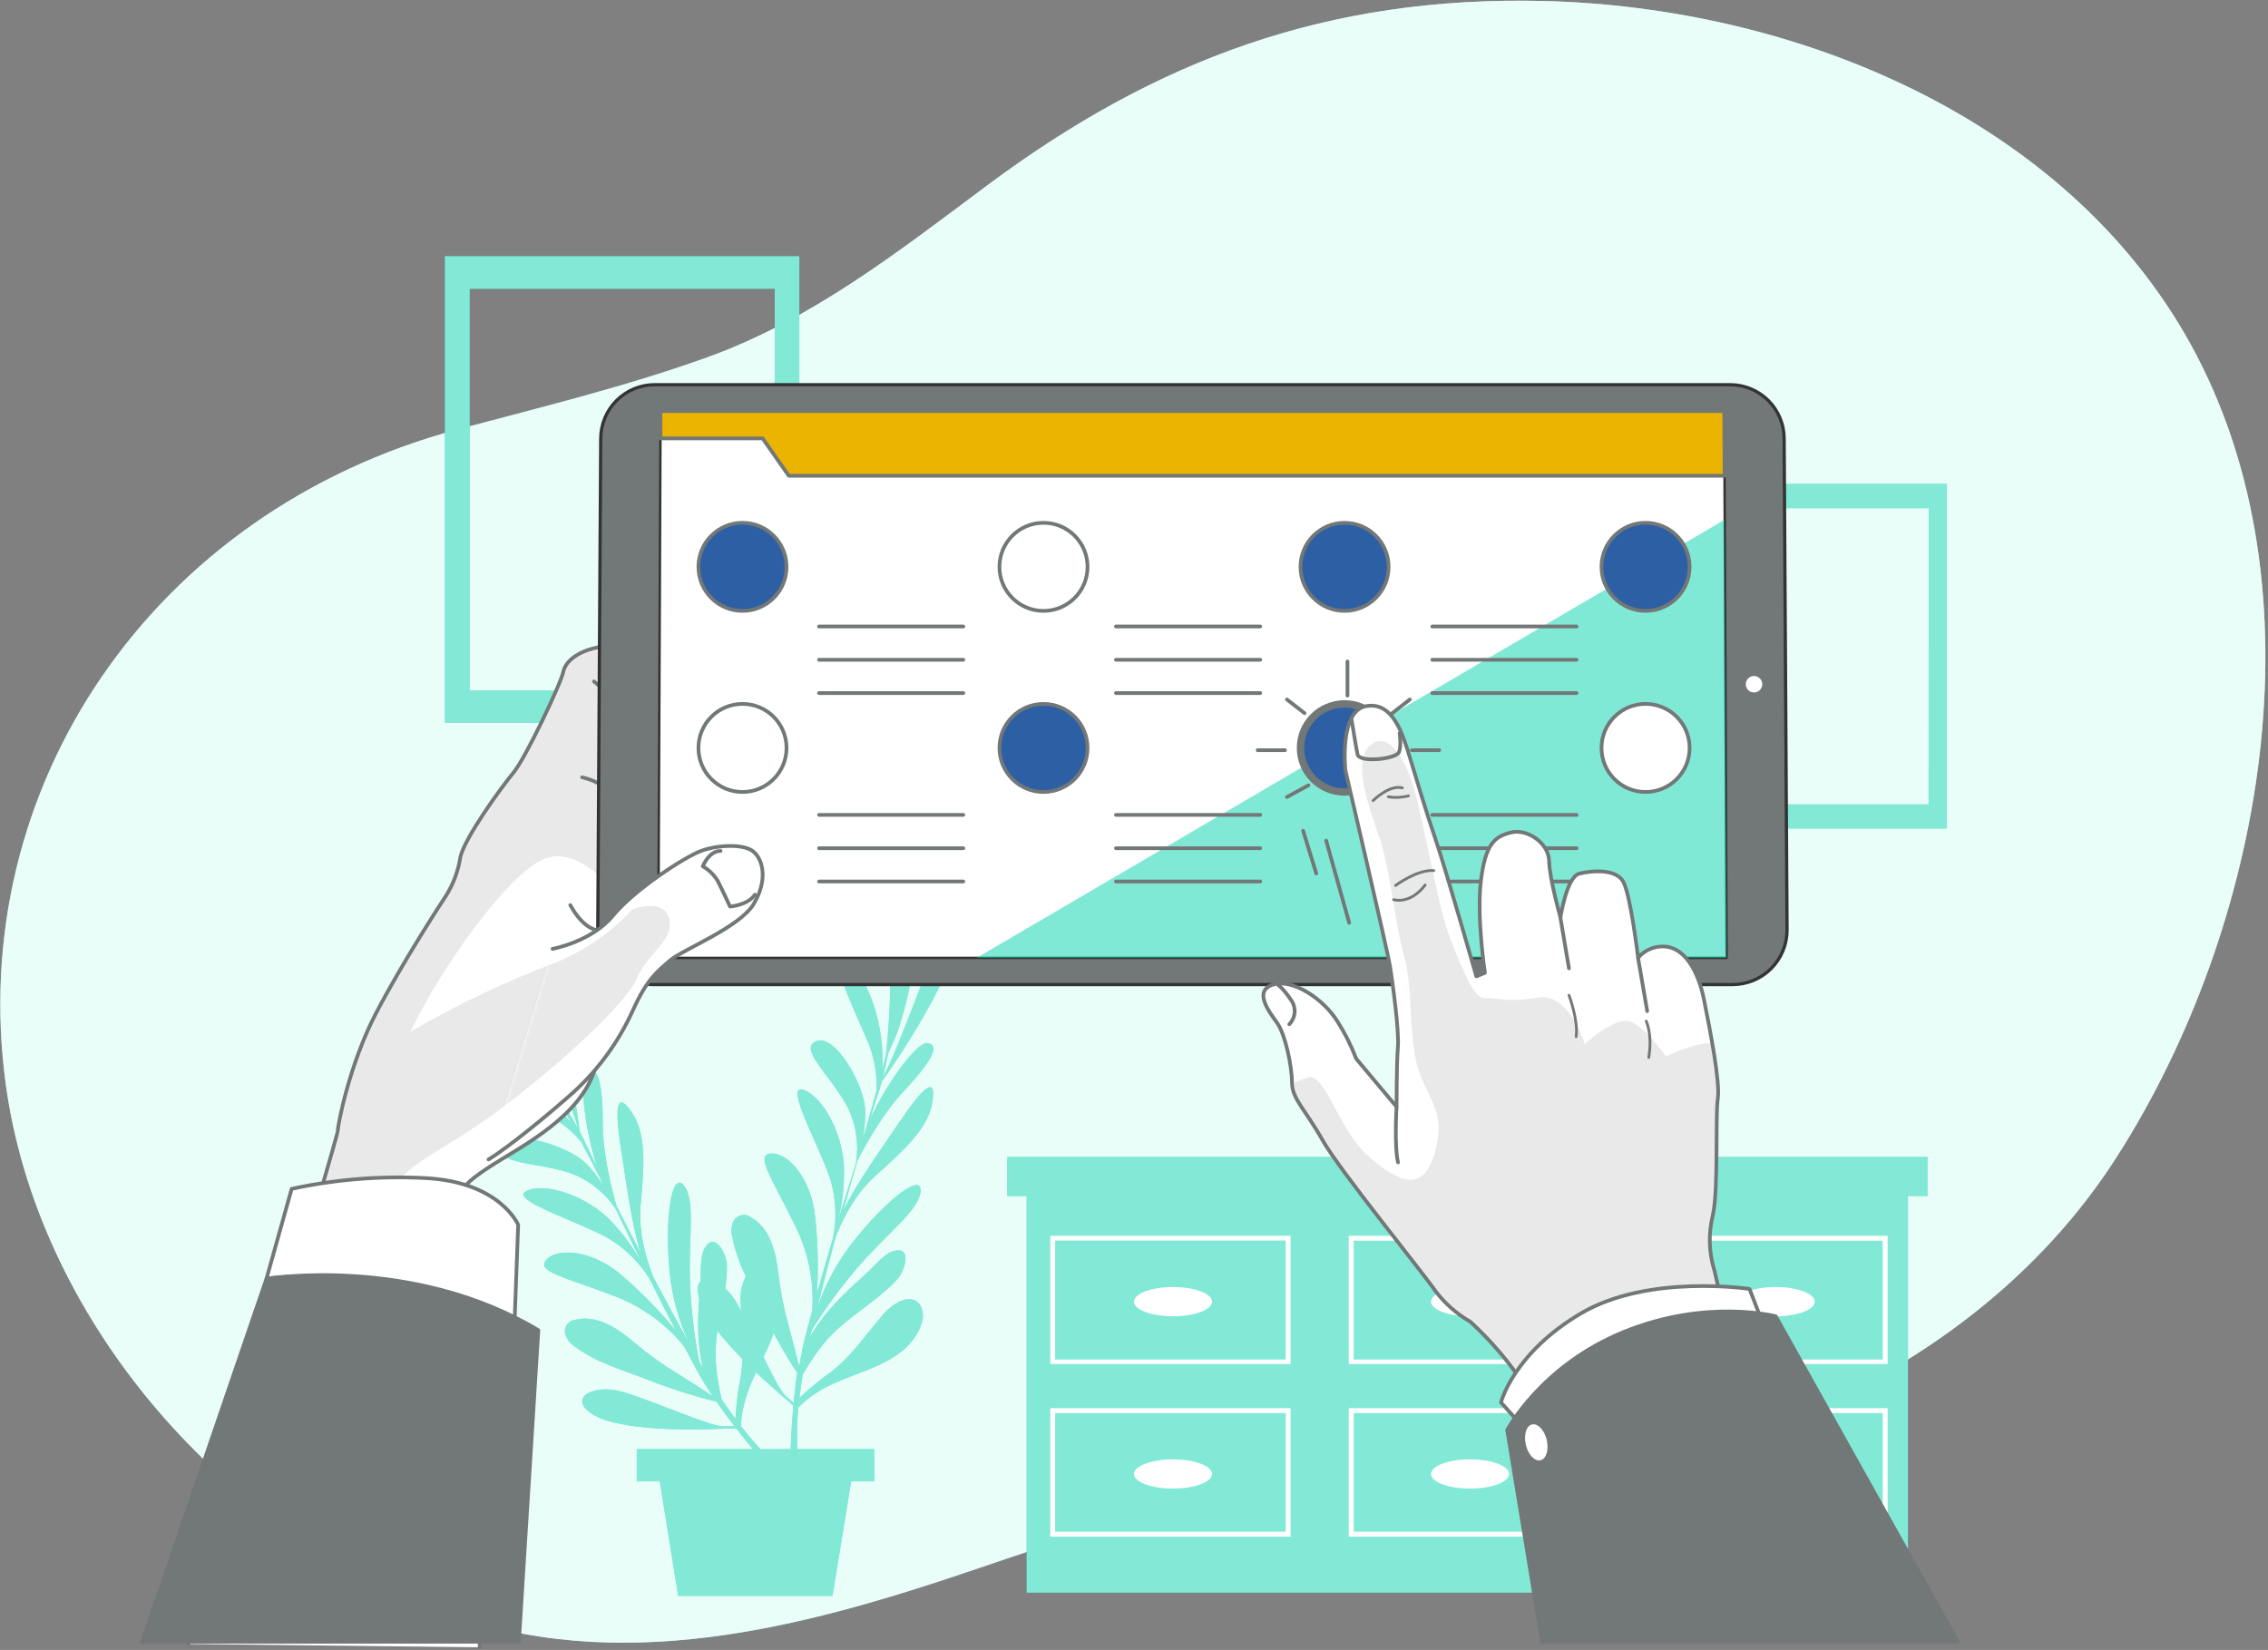
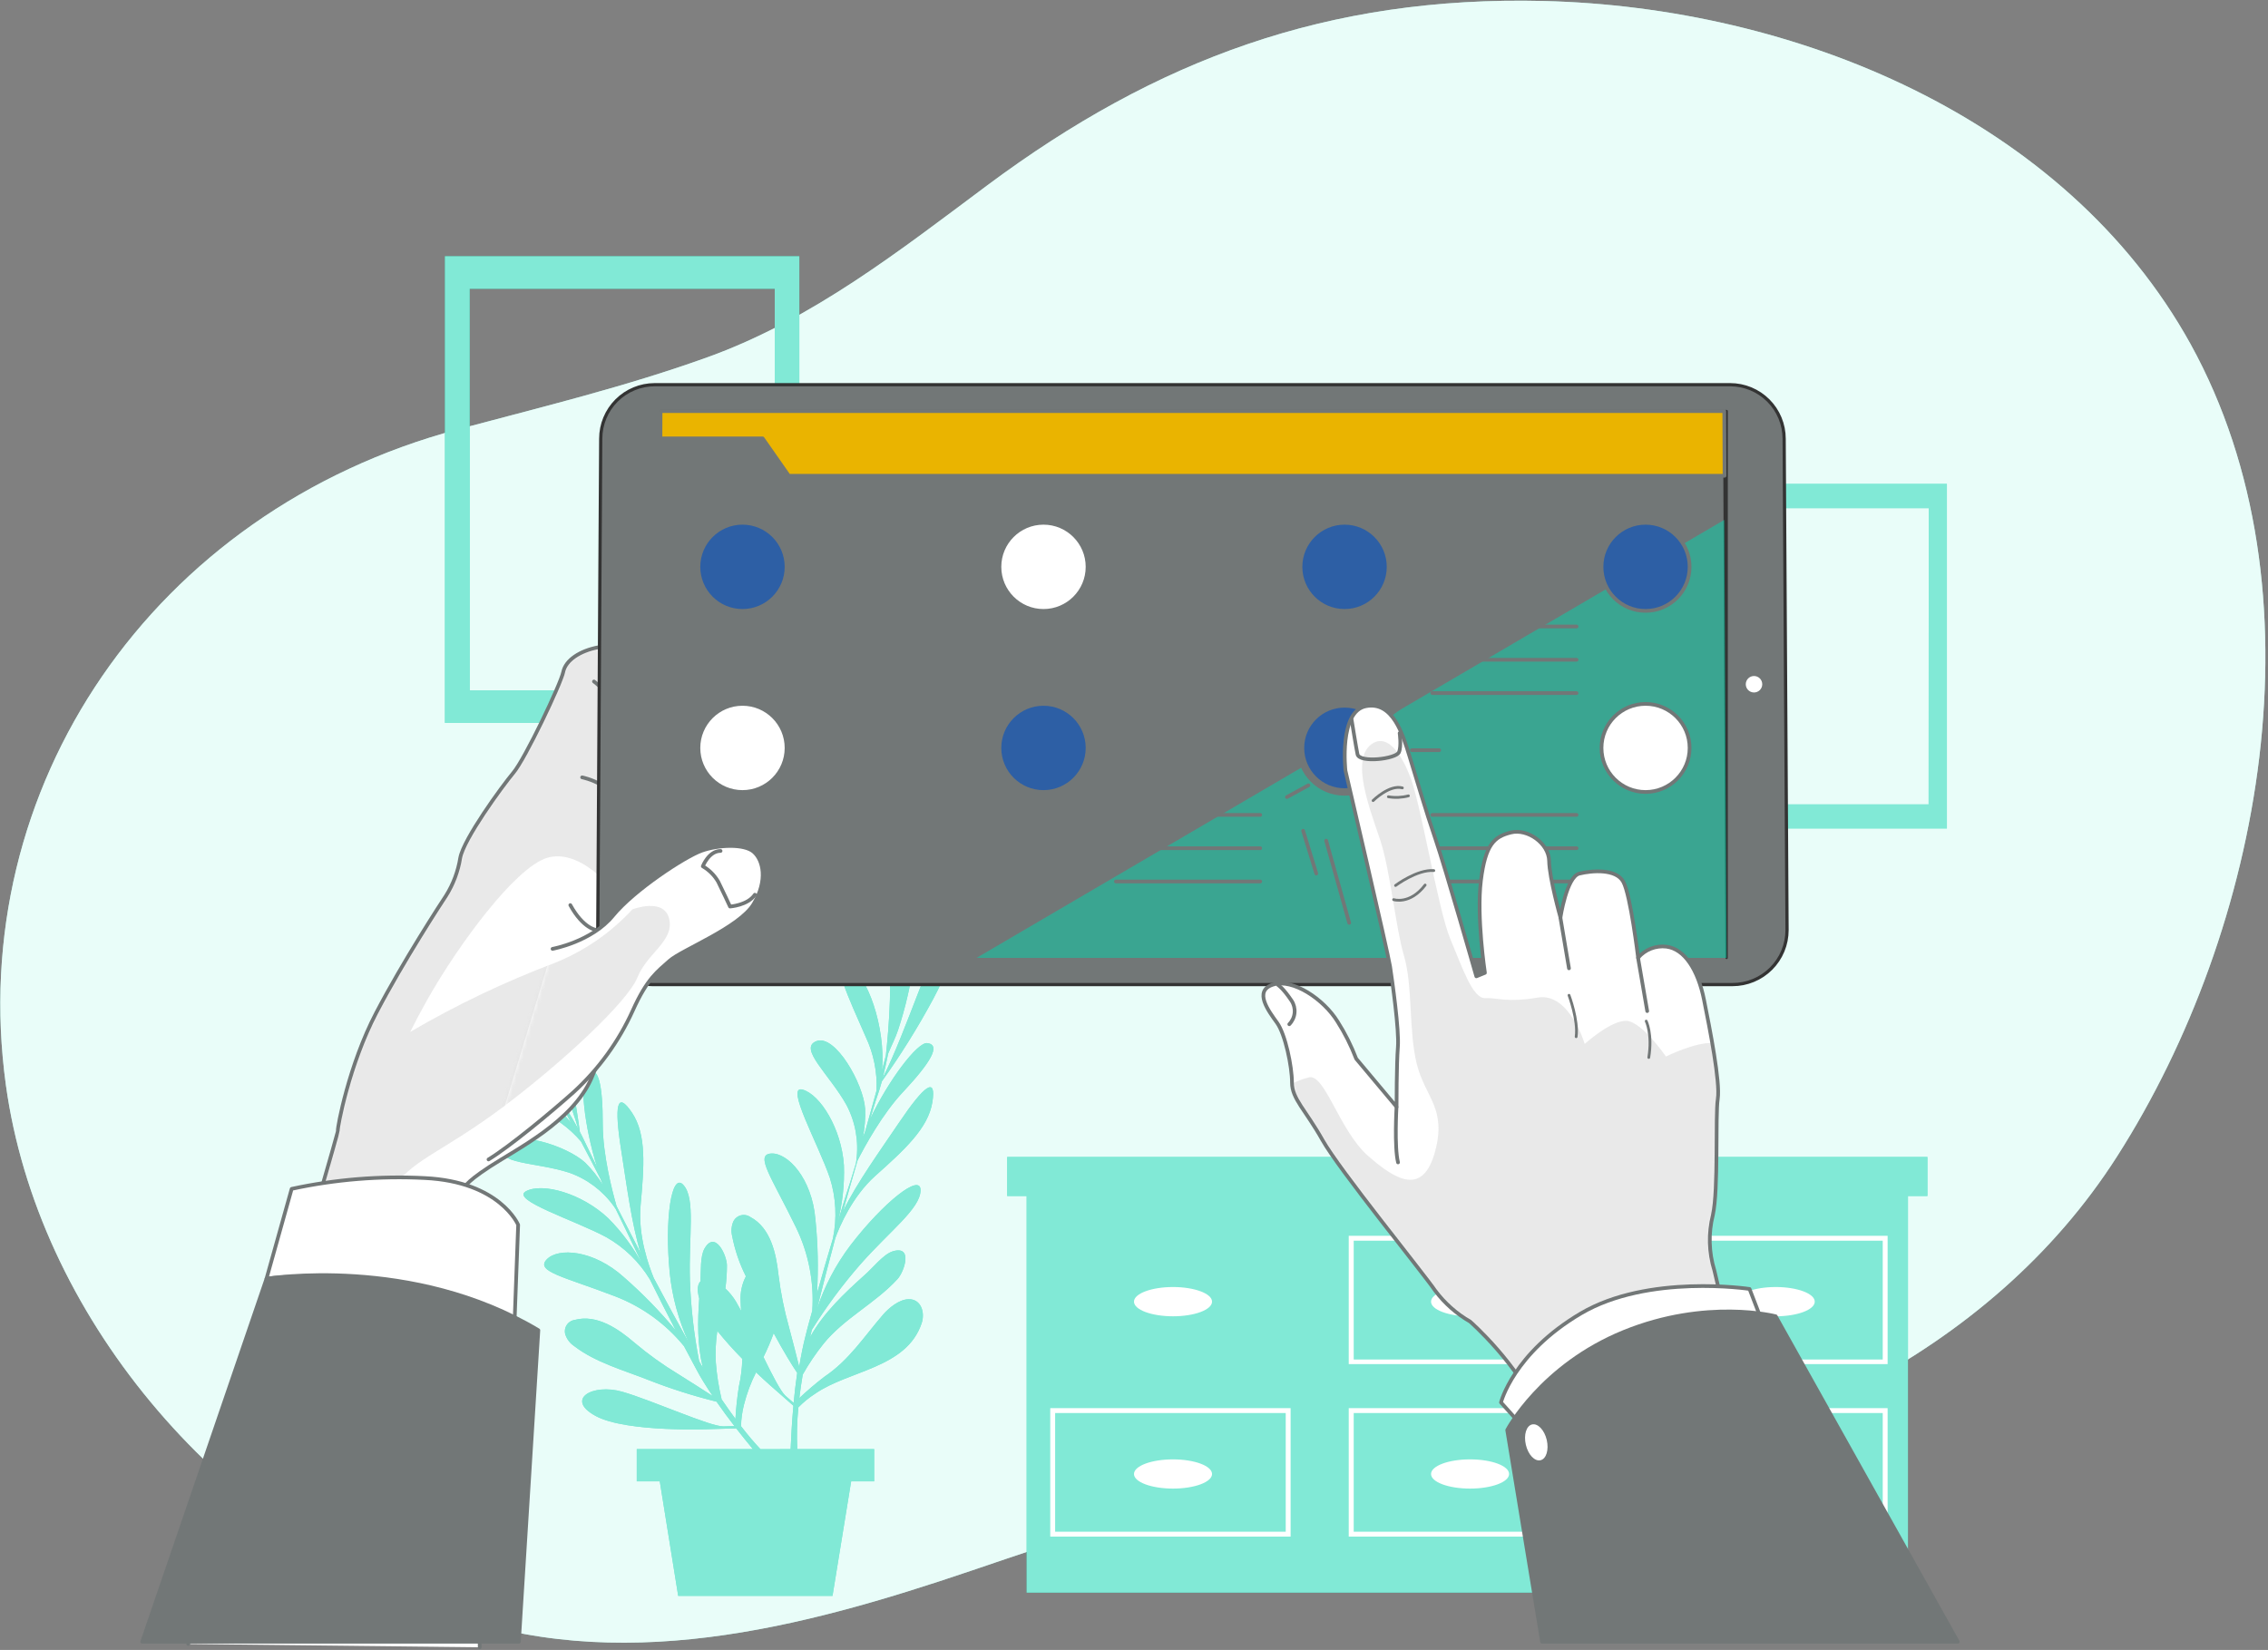
<svg xmlns="http://www.w3.org/2000/svg" width="613" height="446" viewBox="0 0 613 446" fill="none">
  <rect x="0" y="0" width="613" height="446" fill="#808080" stroke="none" />
  <path d="M572.242 312.538C611.472 251.113 628.804 159.654 592.088 93.036C558.085 31.595 484.785 1.924 417.257 0.27C358.842 -1.152 312.468 16.131 266.887 50.068C243.385 67.583 219.636 86.321 191.338 96.526C169.242 104.497 146.518 109.988 123.727 116.075C41.315 138.121 -9.476 212.892 1.589 293.287C10.123 355.076 58.085 412.548 119.278 435.504C166.728 453.3 216.592 440.151 262.438 424.605C287.147 416.22 312.054 407.554 338.136 403.65C363.357 399.863 387.752 404.593 412.726 401.864C474.266 395.15 537.709 366.67 572.242 312.538Z" fill="#B4F9EC" />
  <path opacity="0.7" d="M572.242 312.538C611.472 251.113 628.804 159.654 592.088 93.036C558.085 31.595 484.785 1.924 417.257 0.27C358.842 -1.152 312.468 16.131 266.887 50.068C243.385 67.583 219.636 86.321 191.338 96.526C169.242 104.497 146.518 109.988 123.727 116.075C41.315 138.121 -9.476 212.892 1.589 293.287C10.123 355.076 58.085 412.548 119.278 435.504C166.728 453.3 216.592 440.151 262.438 424.605C287.147 416.22 312.054 407.554 338.136 403.65C363.357 399.863 387.752 404.593 412.726 401.864C474.266 395.15 537.709 366.67 572.242 312.538Z" fill="white" />
  <path d="M520.949 312.746H515.686H277.485H272.223V323.295H277.485V430.515H515.686V323.295H520.949V312.746Z" fill="#02D3AC" />
  <path opacity="0.5" d="M520.949 312.746H515.686H277.485H272.223V323.295H277.485V430.515H515.686V323.295H520.949V312.746Z" fill="white" />
-   <path d="M283.867 368.738H348.829V334.055H283.867V368.738ZM285.186 335.337H347.51V367.494H285.186V335.337Z" fill="white" />
  <path d="M364.54 368.738H429.515V334.055H364.54V368.738ZM365.884 335.374H428.221V367.494H365.884V335.374Z" fill="white" />
  <path d="M445.226 334.055V368.738H510.188V334.055H445.226ZM508.869 367.494H446.545V335.374H508.869V367.494Z" fill="white" />
  <path d="M283.867 415.363H348.829V380.643H283.867V415.363ZM285.186 381.962H347.51V414.044H285.186V381.962Z" fill="white" />
  <path d="M364.54 415.363H429.515V380.643H364.54V415.363ZM365.884 381.962H428.221V414.044H365.884V381.962Z" fill="white" />
  <path d="M445.226 415.363H510.188V380.643H445.226V415.363ZM446.545 381.962H508.869V414.044H446.545V381.962Z" fill="white" />
  <path d="M317.045 355.813C322.871 355.813 327.594 354.042 327.594 351.857C327.594 349.672 322.871 347.901 317.045 347.901C311.218 347.901 306.495 349.672 306.495 351.857C306.495 354.042 311.218 355.813 317.045 355.813Z" fill="white" />
  <path d="M397.332 355.813C403.158 355.813 407.881 354.042 407.881 351.857C407.881 349.672 403.158 347.901 397.332 347.901C391.506 347.901 386.783 349.672 386.783 351.857C386.783 354.042 391.506 355.813 397.332 355.813Z" fill="white" />
  <path d="M479.946 355.813C485.772 355.813 490.495 354.042 490.495 351.857C490.495 349.672 485.772 347.901 479.946 347.901C474.12 347.901 469.397 349.672 469.397 351.857C469.397 354.042 474.12 355.813 479.946 355.813Z" fill="white" />
  <path d="M317.045 394.489C311.223 394.489 306.495 396.255 306.495 398.445C306.495 400.634 311.223 402.388 317.045 402.388C322.866 402.388 327.594 400.622 327.594 398.445C327.594 396.268 322.866 394.489 317.045 394.489Z" fill="white" />
  <path d="M397.332 394.489C391.51 394.489 386.783 396.255 386.783 398.445C386.783 400.634 391.51 402.388 397.332 402.388C403.154 402.388 407.881 400.622 407.881 398.445C407.881 396.268 403.204 394.489 397.332 394.489Z" fill="white" />
  <path d="M479.946 394.489C474.124 394.489 469.41 396.255 469.41 398.445C469.41 400.634 474.124 402.388 479.946 402.388C485.768 402.388 490.495 400.622 490.495 398.445C490.495 396.268 485.781 394.489 479.946 394.489Z" fill="white" />
  <path d="M242.952 303.528C238.15 310.656 231.457 319.924 227.887 327.363C229.243 322.461 230.574 317.821 231.781 313.679C233.609 310.084 238.511 301.015 244.221 295.019C251.399 287.331 254.471 282.392 250.603 281.969C247.928 281.671 240.091 292.108 235.177 302.47C236.247 298.925 237.093 296.25 237.665 294.646C237.901 293.924 238.125 293.14 238.349 292.307C243.432 285.196 248.061 277.771 252.207 270.077C259.46 256.529 261.799 243.741 256.959 249.24C252.506 254.303 244.756 279.481 238.598 291.324C239.12 289.284 239.618 287.032 240.053 284.806C240.924 282.653 242.069 280.464 242.716 278.474C243.723 275.413 244.606 272.328 245.316 269.181C246.485 264.291 247.078 259.281 247.082 254.253C247.207 248.347 245.598 242.535 242.454 237.534C241.621 236.29 236.52 228.664 234.99 232.558C234.791 233.206 234.753 233.894 234.878 234.56C235.625 241.042 237.976 247 239.431 253.307C241.608 262.749 240.165 278.598 239.431 285.34C239.158 286.41 238.809 287.729 238.399 289.259C239.407 277.516 234.319 263.595 229.604 261.157C223.769 258.147 229.492 269.965 233.995 280.29C236.128 284.808 237.132 289.778 236.919 294.77C235.998 298.154 234.941 301.973 233.846 305.829C233.622 306.352 233.423 306.887 233.224 307.409C233.73 304.892 233.935 302.324 233.833 299.758C233.41 293.016 225.772 279.519 220.697 281.422C215.621 283.325 224.217 290.441 228.808 298.726C231.216 303.307 232.142 308.524 231.457 313.654C231.457 313.965 231.358 314.263 231.321 314.55C230.786 316.316 230.263 318.008 229.766 319.625C228.521 323.357 227.464 326.94 226.407 330.398C227.706 325.381 228.276 320.202 228.099 315.022C227.464 305.145 221.68 295.815 216.903 294.534C212.126 293.252 221.244 309.375 224.304 318.431C225.968 323.72 226.251 329.348 225.125 334.777C223.645 339.678 222.252 344.518 220.821 349.63C221.221 342.933 221.075 336.214 220.386 329.54C219.453 318.543 212.922 311.527 208.418 311.813C203.915 312.099 208.618 318.344 215.111 331.717C218.54 338.738 220.067 346.537 219.54 354.333C218.955 356.485 218.296 358.699 217.748 361.013C217.052 363.65 216.504 366.524 216.007 369.46C215.36 366.835 214.39 363.003 213.258 358.774C211.939 354.098 210.983 349.328 210.396 344.505C209.787 338.895 208.307 331.891 202.808 328.98C202.434 328.72 202.008 328.544 201.559 328.466C201.111 328.388 200.65 328.409 200.211 328.527C199.771 328.646 199.362 328.859 199.014 329.152C198.665 329.445 198.385 329.811 198.193 330.224C197.688 331.428 197.575 332.759 197.869 334.031C198.599 337.847 199.855 341.544 201.601 345.015C200.521 347.086 200.031 349.414 200.183 351.745C200.183 352.616 200.258 353.487 200.32 354.358C199.835 353.462 199.375 352.641 198.939 351.87C198.149 350.551 197.177 349.349 196.053 348.299C196.335 346.238 196.476 344.16 196.476 342.079C196.476 339.355 193.279 332.401 190.393 337.551C189.236 339.616 189.46 343.659 189.348 346.346C188.564 347.093 188.328 348.61 188.987 350.999C188.539 357.219 188.452 363.588 189.958 369.659L188.962 367.93C187.56 360.733 186.728 353.437 186.474 346.11C186.114 334.006 188.042 324.079 184.745 320.347C181.449 316.615 179.607 329.739 181.013 344.045C181.675 350.573 183.416 356.946 186.163 362.904C182.929 357.094 179.732 351.173 176.709 345.488C175.465 342.44 172.38 334.192 173.139 325.833C174.097 315.296 174.793 306.663 170.787 300.729C166.782 294.795 165.948 298.651 167.914 311.017C169.257 319.501 170.688 330.846 173.151 338.721C170.812 334.205 168.61 329.913 166.645 326.032C165.525 322.15 162.913 312.186 162.913 303.913C162.913 293.389 161.793 287.741 158.683 290.018C156.519 291.623 157.912 304.61 161.395 315.532C159.766 312.211 158.534 309.661 157.825 308.155C157.502 307.471 157.141 306.737 156.73 305.978C155.592 297.314 153.909 288.73 151.692 280.277C147.749 265.424 140.72 254.477 140.944 261.804C141.143 268.546 152.662 292.232 156.258 305.095C155.237 303.242 154.056 301.264 152.861 299.335C152.028 297.158 151.369 294.782 150.485 292.892C149.129 289.968 147.674 287.107 146.044 284.32C143.556 279.939 140.562 275.864 137.125 272.179C133.143 267.645 127.897 264.404 122.06 262.874C120.592 262.526 111.685 260.386 113.203 264.367C113.486 264.974 113.913 265.503 114.447 265.909C119.423 270.139 125.195 272.888 130.619 276.508C138.655 281.932 148.42 294.496 152.451 299.957L154.367 303.528C147.089 294.248 133.866 287.555 128.765 288.998C122.446 290.777 134.687 295.504 145.024 299.97C149.669 301.816 153.794 304.766 157.041 308.566C158.683 311.676 160.512 315.172 162.341 318.742C162.552 319.277 162.751 319.799 162.963 320.322C161.618 318.137 160.019 316.12 158.198 314.313C153.284 309.686 138.481 305.021 136.08 309.872C133.679 314.724 144.788 314.077 153.819 316.988C158.684 318.695 162.902 321.862 165.899 326.057C166.073 326.305 166.234 326.567 166.409 326.803C167.23 328.445 168.001 330.05 168.735 331.568C170.427 335.138 172.044 338.484 173.624 341.731C171.158 337.161 168.045 332.971 164.381 329.291C157.166 322.499 146.567 319.638 142.175 322.001C137.784 324.365 155.474 329.876 163.896 334.441C168.723 337.173 172.77 341.096 175.652 345.836C177.916 350.427 180.192 354.917 182.643 359.632C178.364 354.465 173.675 349.652 168.623 345.239C160.425 337.837 150.859 337.166 147.761 340.45C144.663 343.734 152.364 345.09 166.222 350.402C173.515 353.193 179.949 357.846 184.882 363.899C185.927 365.877 186.997 367.905 188.141 370.02C189.385 372.408 190.965 374.896 192.632 377.372C190.368 375.904 187.034 373.764 183.327 371.45C179.167 368.932 175.211 366.092 171.497 362.954C167.217 359.284 161.358 355.166 155.325 356.796C154.875 356.861 154.446 357.025 154.067 357.275C153.688 357.524 153.369 357.854 153.131 358.241C152.894 358.628 152.744 359.062 152.694 359.513C152.643 359.964 152.691 360.421 152.837 360.851C153.276 362.082 154.1 363.137 155.188 363.862C160.86 368.253 168.486 370.368 175.092 372.968C181.145 375.35 187.35 377.328 193.665 378.889C195.232 381.141 196.862 383.368 198.504 385.482L195.543 385.57C192.035 385.682 176.211 378.504 168.175 376.202C160.139 373.901 152.625 378.255 161.047 382.783C169.469 387.311 192.371 386.304 192.371 386.304L198.977 386.104C200.532 388.095 202.049 389.986 203.492 391.715H172.106V400.423H178.326L183.302 431.386H225.013L230.052 400.423H236.272V391.715H215.484C215.316 387.952 215.416 384.181 215.783 380.432C217.17 379.021 218.71 377.77 220.373 376.7C229.504 370.393 244.98 369.87 249.097 357.716C250.092 354.793 248.96 351.036 245.465 351.198C242.977 351.31 240.277 353.524 238.71 355.328C233.485 361.361 229.554 367.619 222.762 372.197C220.428 373.99 218.186 375.9 216.044 377.919C216.281 375.941 216.579 373.826 216.965 371.562C218.606 368.651 220.478 365.876 222.563 363.265C228.123 356.36 236.583 352.317 242.591 345.737C244.432 343.721 246.858 336.481 241.235 338.273C238.747 339.069 235.786 342.863 233.771 344.592C228.235 349.568 222.575 354.868 218.968 361.411C219.117 360.764 219.279 360.167 219.428 359.47C223.309 353.247 227.681 347.345 232.502 341.818C240.489 332.737 248.674 326.791 248.811 321.815C248.948 316.839 238.648 325.173 229.902 336.568C225.935 341.796 222.858 347.643 220.796 353.872C222.401 347.429 224.105 340.91 225.772 334.665C226.917 331.555 230.313 323.469 236.57 317.859C244.47 310.805 250.864 304.983 251.996 297.955C253.128 290.926 249.956 293.153 242.952 303.528ZM198.777 383.542C197.596 381.937 196.364 380.195 195.045 378.267C194.26 374.997 193.736 371.669 193.478 368.315C193.319 365.46 193.452 362.597 193.876 359.769C195.999 362.398 198.254 364.918 200.631 367.32C200.574 369.807 200.27 372.283 199.723 374.709C199.257 377.635 198.941 380.583 198.777 383.542ZM205.545 391.74C203.94 390.036 202.186 388.008 200.283 385.52C200.33 383.547 200.602 381.585 201.091 379.673C201.851 376.658 202.944 373.738 204.351 370.965C207.299 373.764 209.463 375.618 209.463 375.618L214.439 379.984C214.054 384.326 213.83 388.406 213.693 391.715L205.545 391.74ZM214.502 379.225L212.275 377.272C211.031 376.152 208.792 371.823 206.353 366.835C207.393 364.736 208.315 362.58 209.115 360.379C211.752 365.267 214.091 369.087 215.472 371.114C215.074 373.814 214.763 376.563 214.502 379.225Z" fill="#02D3AC" />
  <path opacity="0.5" d="M242.952 303.528C238.15 310.656 231.457 319.924 227.887 327.363C229.243 322.461 230.574 317.821 231.781 313.679C233.609 310.084 238.511 301.015 244.221 295.019C251.399 287.331 254.471 282.392 250.603 281.969C247.928 281.671 240.091 292.108 235.177 302.47C236.247 298.925 237.093 296.25 237.665 294.646C237.901 293.924 238.125 293.14 238.349 292.307C243.432 285.196 248.061 277.771 252.207 270.077C259.46 256.529 261.799 243.741 256.959 249.24C252.506 254.303 244.756 279.481 238.598 291.324C239.12 289.284 239.618 287.032 240.053 284.806C240.924 282.653 242.069 280.464 242.716 278.474C243.723 275.413 244.606 272.328 245.316 269.181C246.485 264.291 247.078 259.281 247.082 254.253C247.207 248.347 245.598 242.535 242.454 237.534C241.621 236.29 236.52 228.664 234.99 232.558C234.791 233.206 234.753 233.894 234.878 234.56C235.625 241.042 237.976 247 239.431 253.307C241.608 262.749 240.165 278.598 239.431 285.34C239.158 286.41 238.809 287.729 238.399 289.259C239.407 277.516 234.319 263.595 229.604 261.157C223.769 258.147 229.492 269.965 233.995 280.29C236.128 284.808 237.132 289.778 236.919 294.77C235.998 298.154 234.941 301.973 233.846 305.829C233.622 306.352 233.423 306.887 233.224 307.409C233.73 304.892 233.935 302.324 233.833 299.758C233.41 293.016 225.772 279.519 220.697 281.422C215.621 283.325 224.217 290.441 228.808 298.726C231.216 303.307 232.142 308.524 231.457 313.654C231.457 313.965 231.358 314.263 231.321 314.55C230.786 316.316 230.263 318.008 229.766 319.625C228.521 323.357 227.464 326.94 226.407 330.398C227.706 325.381 228.276 320.202 228.099 315.022C227.464 305.145 221.68 295.815 216.903 294.534C212.126 293.252 221.244 309.375 224.304 318.431C225.968 323.72 226.251 329.348 225.125 334.777C223.645 339.678 222.252 344.518 220.821 349.63C221.221 342.933 221.075 336.214 220.386 329.54C219.453 318.543 212.922 311.527 208.418 311.813C203.915 312.099 208.618 318.344 215.111 331.717C218.54 338.738 220.067 346.537 219.54 354.333C218.955 356.485 218.296 358.699 217.748 361.013C217.052 363.65 216.504 366.524 216.007 369.46C215.36 366.835 214.39 363.003 213.258 358.774C211.939 354.098 210.983 349.328 210.396 344.505C209.787 338.895 208.307 331.891 202.808 328.98C202.434 328.72 202.008 328.544 201.559 328.466C201.111 328.388 200.65 328.409 200.211 328.527C199.771 328.646 199.362 328.859 199.014 329.152C198.665 329.445 198.385 329.811 198.193 330.224C197.688 331.428 197.575 332.759 197.869 334.031C198.599 337.847 199.855 341.544 201.601 345.015C200.521 347.086 200.031 349.414 200.183 351.745C200.183 352.616 200.258 353.487 200.32 354.358C199.835 353.462 199.375 352.641 198.939 351.87C198.149 350.551 197.177 349.349 196.053 348.299C196.335 346.238 196.476 344.16 196.476 342.079C196.476 339.355 193.279 332.401 190.393 337.551C189.236 339.616 189.46 343.659 189.348 346.346C188.564 347.093 188.328 348.61 188.987 350.999C188.539 357.219 188.452 363.588 189.958 369.659L188.962 367.93C187.56 360.733 186.728 353.437 186.474 346.11C186.114 334.006 188.042 324.079 184.745 320.347C181.449 316.615 179.607 329.739 181.013 344.045C181.675 350.573 183.416 356.946 186.163 362.904C182.929 357.094 179.732 351.173 176.709 345.488C175.465 342.44 172.38 334.192 173.139 325.833C174.097 315.296 174.793 306.663 170.787 300.729C166.782 294.795 165.948 298.651 167.914 311.017C169.257 319.501 170.688 330.846 173.151 338.721C170.812 334.205 168.61 329.913 166.645 326.032C165.525 322.15 162.913 312.186 162.913 303.913C162.913 293.389 161.793 287.741 158.683 290.018C156.519 291.623 157.912 304.61 161.395 315.532C159.766 312.211 158.534 309.661 157.825 308.155C157.502 307.471 157.141 306.737 156.73 305.978C155.592 297.314 153.909 288.73 151.692 280.277C147.749 265.424 140.72 254.477 140.944 261.804C141.143 268.546 152.662 292.232 156.258 305.095C155.237 303.242 154.056 301.264 152.861 299.335C152.028 297.158 151.369 294.782 150.485 292.892C149.129 289.968 147.674 287.107 146.044 284.32C143.556 279.939 140.562 275.864 137.125 272.179C133.143 267.645 127.897 264.404 122.06 262.874C120.592 262.526 111.685 260.386 113.203 264.367C113.486 264.974 113.913 265.503 114.447 265.909C119.423 270.139 125.195 272.888 130.619 276.508C138.655 281.932 148.42 294.496 152.451 299.957L154.367 303.528C147.089 294.248 133.866 287.555 128.765 288.998C122.446 290.777 134.687 295.504 145.024 299.97C149.669 301.816 153.794 304.766 157.041 308.566C158.683 311.676 160.512 315.172 162.341 318.742C162.552 319.277 162.751 319.799 162.963 320.322C161.618 318.137 160.019 316.12 158.198 314.313C153.284 309.686 138.481 305.021 136.08 309.872C133.679 314.724 144.788 314.077 153.819 316.988C158.684 318.695 162.902 321.862 165.899 326.057C166.073 326.305 166.234 326.567 166.409 326.803C167.23 328.445 168.001 330.05 168.735 331.568C170.427 335.138 172.044 338.484 173.624 341.731C171.158 337.161 168.045 332.971 164.381 329.291C157.166 322.499 146.567 319.638 142.175 322.001C137.784 324.365 155.474 329.876 163.896 334.441C168.723 337.173 172.77 341.096 175.652 345.836C177.916 350.427 180.192 354.917 182.643 359.632C178.364 354.465 173.675 349.652 168.623 345.239C160.425 337.837 150.859 337.166 147.761 340.45C144.663 343.734 152.364 345.09 166.222 350.402C173.515 353.193 179.949 357.846 184.882 363.899C185.927 365.877 186.997 367.905 188.141 370.02C189.385 372.408 190.965 374.896 192.632 377.372C190.368 375.904 187.034 373.764 183.327 371.45C179.167 368.932 175.211 366.092 171.497 362.954C167.217 359.284 161.358 355.166 155.325 356.796C154.875 356.861 154.446 357.025 154.067 357.275C153.688 357.524 153.369 357.854 153.131 358.241C152.894 358.628 152.744 359.062 152.694 359.513C152.643 359.964 152.691 360.421 152.837 360.851C153.276 362.082 154.1 363.137 155.188 363.862C160.86 368.253 168.486 370.368 175.092 372.968C181.145 375.35 187.35 377.328 193.665 378.889C195.232 381.141 196.862 383.368 198.504 385.482L195.543 385.57C192.035 385.682 176.211 378.504 168.175 376.202C160.139 373.901 152.625 378.255 161.047 382.783C169.469 387.311 192.371 386.304 192.371 386.304L198.977 386.104C200.532 388.095 202.049 389.986 203.492 391.715H172.106V400.423H178.326L183.302 431.386H225.013L230.052 400.423H236.272V391.715H215.484C215.316 387.952 215.416 384.181 215.783 380.432C217.17 379.021 218.71 377.77 220.373 376.7C229.504 370.393 244.98 369.87 249.097 357.716C250.092 354.793 248.96 351.036 245.465 351.198C242.977 351.31 240.277 353.524 238.71 355.328C233.485 361.361 229.554 367.619 222.762 372.197C220.428 373.99 218.186 375.9 216.044 377.919C216.281 375.941 216.579 373.826 216.965 371.562C218.606 368.651 220.478 365.876 222.563 363.265C228.123 356.36 236.583 352.317 242.591 345.737C244.432 343.721 246.858 336.481 241.235 338.273C238.747 339.069 235.786 342.863 233.771 344.592C228.235 349.568 222.575 354.868 218.968 361.411C219.117 360.764 219.279 360.167 219.428 359.47C223.309 353.247 227.681 347.345 232.502 341.818C240.489 332.737 248.674 326.791 248.811 321.815C248.948 316.839 238.648 325.173 229.902 336.568C225.935 341.796 222.858 347.643 220.796 353.872C222.401 347.429 224.105 340.91 225.772 334.665C226.917 331.555 230.313 323.469 236.57 317.859C244.47 310.805 250.864 304.983 251.996 297.955C253.128 290.926 249.956 293.153 242.952 303.528ZM198.777 383.542C197.596 381.937 196.364 380.195 195.045 378.267C194.26 374.997 193.736 371.669 193.478 368.315C193.319 365.46 193.452 362.597 193.876 359.769C195.999 362.398 198.254 364.918 200.631 367.32C200.574 369.807 200.27 372.283 199.723 374.709C199.257 377.635 198.941 380.583 198.777 383.542ZM205.545 391.74C203.94 390.036 202.186 388.008 200.283 385.52C200.33 383.547 200.602 381.585 201.091 379.673C201.851 376.658 202.944 373.738 204.351 370.965C207.299 373.764 209.463 375.618 209.463 375.618L214.439 379.984C214.054 384.326 213.83 388.406 213.693 391.715L205.545 391.74ZM214.502 379.225L212.275 377.272C211.031 376.152 208.792 371.823 206.353 366.835C207.393 364.736 208.315 362.58 209.115 360.379C211.752 365.267 214.091 369.087 215.472 371.114C215.074 373.814 214.763 376.563 214.502 379.225Z" fill="white" />
  <path d="M120.256 69.258V195.399H216.044V69.258H120.256ZM209.401 186.604H126.949V78.065H209.401V186.604Z" fill="#02D3AC" />
  <path opacity="0.5" d="M120.256 69.258V195.399H216.044V69.258H120.256ZM209.401 186.604H126.949V78.065H209.401V186.604Z" fill="white" />
  <path d="M455.452 130.798V223.949H526.211V130.798H455.452ZM521.272 217.443H460.428V137.354H521.309L521.272 217.443Z" fill="#02D3AC" />
  <path opacity="0.5" d="M455.452 130.798V223.949H526.211V130.798H455.452ZM521.272 217.443H460.428V137.354H521.309L521.272 217.443Z" fill="white" />
  <path d="M50.878 444.398C54.449 432.306 91.433 306.613 91.308 305.667C91.184 304.722 94.331 287.841 101.696 273.771C109.06 259.701 119.286 244.027 120.567 242.111C122.517 238.99 123.82 235.508 124.399 231.873C125.357 226.76 135.595 212.678 138.792 208.847C141.989 205.015 151.58 184.862 152.227 181.665C152.874 178.468 156.693 175.906 161.818 174.948C166.944 173.99 173.972 173.032 173.972 173.032C175.273 174.563 176.057 176.465 176.211 178.468C176.211 181.342 164.692 250.098 164.057 261.617C163.423 273.137 165.015 279.518 159.902 291.361C154.79 303.204 139.75 310.544 132.398 315.346C125.046 320.147 125.605 321.143 125.605 321.143C125.605 321.143 129.76 436.25 129.661 445.294" fill="white" />
  <mask id="mask0_1940_12562" style="mask-type:luminance" maskUnits="userSpaceOnUse" x="50" y="173" width="127" height="273">
    <path d="M50.878 444.398C54.449 432.306 91.433 306.613 91.308 305.667C91.184 304.722 94.331 287.841 101.696 273.771C109.06 259.701 119.286 244.027 120.567 242.111C122.517 238.99 123.82 235.508 124.399 231.873C125.357 226.76 135.595 212.678 138.792 208.847C141.989 205.015 151.58 184.862 152.227 181.665C152.874 178.468 156.693 175.906 161.818 174.948C166.944 173.99 173.972 173.032 173.972 173.032C175.273 174.563 176.057 176.465 176.211 178.468C176.211 181.342 164.692 250.098 164.057 261.617C163.423 273.137 165.015 279.518 159.902 291.361C154.79 303.204 139.75 310.544 132.398 315.346C125.046 320.147 125.605 321.143 125.605 321.143C125.605 321.143 129.76 436.25 129.661 445.294" fill="white" />
  </mask>
  <g mask="url(#mask0_1940_12562)">
    <g style="mix-blend-mode:multiply" opacity="0.7">
      <path d="M180.889 248.456C179.558 242.497 170.937 245.806 170.937 245.806C165.066 252.177 157.839 257.147 149.789 260.348C136.315 265.443 123.294 271.665 110.864 278.946C112.282 276.097 113.825 273.224 115.492 270.238C124.088 255.036 139.289 234.548 147.836 231.898C153.11 230.281 158.372 233.627 161.657 236.463L162.03 174.885H161.818C156.693 175.843 152.861 178.406 152.227 181.603C151.593 184.8 141.989 204.941 138.792 208.784C135.595 212.628 125.357 226.698 124.399 231.811C123.82 235.446 122.517 238.927 120.567 242.049C119.323 243.965 109.048 259.627 101.696 273.709C94.344 287.791 91.184 304.647 91.308 305.605C91.395 306.302 77.164 357.853 68.12 390.297C75.584 375.617 87.191 351.869 94.244 334.317C97.018 334.043 102.392 326.529 106.846 320.409C112.133 313.144 120.057 311.153 135.931 299.261C151.804 287.368 169.631 270.835 172.28 264.23C174.93 257.624 182.207 254.402 180.889 248.456Z" fill="#E0E0E0" />
    </g>
  </g>
  <path d="M50.878 444.398C54.449 432.306 91.433 306.613 91.308 305.667C91.184 304.722 94.331 287.841 101.696 273.771C109.06 259.701 119.286 244.027 120.567 242.111C122.517 238.99 123.82 235.508 124.399 231.873C125.357 226.76 135.595 212.678 138.792 208.847C141.989 205.015 151.58 184.862 152.227 181.665C152.874 178.468 156.693 175.906 161.818 174.948C166.944 173.99 173.972 173.032 173.972 173.032C175.273 174.563 176.057 176.465 176.211 178.468C176.211 181.342 164.692 250.098 164.057 261.617C163.423 273.137 165.015 279.518 159.902 291.361C154.79 303.204 139.75 310.544 132.398 315.346C125.046 320.147 125.605 321.143 125.605 321.143C125.605 321.143 129.76 436.25 129.661 445.294" stroke="#727777" stroke-linecap="round" stroke-linejoin="round" />
  <path d="M161.171 251.379C161.171 251.379 157.663 251.056 154.143 244.662" stroke="#727777" stroke-linecap="round" stroke-linejoin="round" />
  <path d="M157.34 210.128C157.34 210.128 167.292 212.044 168.536 220.354" stroke="#727777" stroke-linecap="round" stroke-linejoin="round" />
  <path d="M160.537 184.216C162.738 185.891 164.56 188.012 165.883 190.441C167.206 192.871 168 195.552 168.212 198.31" stroke="#727777" stroke-linecap="round" stroke-linejoin="round" />
  <path d="M483.007 251.404L482.223 118.582C482.22 114.711 480.679 110.999 477.941 108.263C475.202 105.527 471.49 103.99 467.618 103.99H176.958C173.088 103.99 169.376 105.527 166.639 108.264C163.903 111 162.366 114.712 162.366 118.582L161.569 251.404C161.568 253.34 161.948 255.258 162.688 257.047C163.428 258.836 164.514 260.462 165.883 261.831C167.253 263.201 168.878 264.286 170.668 265.027C172.457 265.767 174.374 266.147 176.311 266.145H468.265C470.201 266.147 472.119 265.767 473.908 265.027C475.698 264.286 477.323 263.201 478.693 261.831C480.062 260.462 481.148 258.836 481.888 257.047C482.628 255.258 483.008 253.34 483.007 251.404Z" fill="#727777" stroke="#333333" stroke-width="0.869" stroke-linecap="round" stroke-linejoin="round" />
-   <path d="M466.673 258.93L466.038 111.131H178.538L177.916 258.93H466.673Z" fill="white" stroke="#333333" stroke-width="0.652" stroke-linecap="round" stroke-linejoin="round" />
+   <path d="M466.673 258.93L466.038 111.131H178.538H466.673Z" fill="white" stroke="#333333" stroke-width="0.652" stroke-linecap="round" stroke-linejoin="round" />
  <path d="M466.038 111.131H178.538L178.513 118.508H206.129L213.195 128.609H466.113L466.038 111.131Z" fill="#EAB400" stroke="#727777" stroke-linecap="round" stroke-linejoin="round" />
  <g style="mix-blend-mode:multiply" opacity="0.5">
    <path d="M466.038 140.539L263.951 258.93H466.673L466.038 140.539Z" fill="#02D3AC" />
  </g>
  <path d="M476.305 184.99C476.321 183.761 475.337 182.751 474.108 182.735C472.878 182.719 471.868 183.703 471.852 184.933C471.836 186.163 472.82 187.172 474.05 187.188C475.28 187.204 476.29 186.22 476.305 184.99Z" fill="white" />
  <path d="M200.681 165.133C207.256 165.133 212.586 159.803 212.586 153.228C212.586 146.653 207.256 141.323 200.681 141.323C194.106 141.323 188.776 146.653 188.776 153.228C188.776 159.803 194.106 165.133 200.681 165.133Z" fill="#2D5FA5" stroke="#727777" stroke-linecap="round" stroke-linejoin="round" />
  <path d="M200.681 214.084C207.256 214.084 212.586 208.754 212.586 202.179C212.586 195.604 207.256 190.274 200.681 190.274C194.106 190.274 188.776 195.604 188.776 202.179C188.776 208.754 194.106 214.084 200.681 214.084Z" fill="white" stroke="#727777" stroke-linecap="round" stroke-linejoin="round" />
  <path d="M282.038 165.133C288.613 165.133 293.943 159.803 293.943 153.228C293.943 146.653 288.613 141.323 282.038 141.323C275.463 141.323 270.133 146.653 270.133 153.228C270.133 159.803 275.463 165.133 282.038 165.133Z" fill="white" stroke="#727777" stroke-linecap="round" stroke-linejoin="round" />
  <path d="M282.038 214.084C288.613 214.084 293.943 208.754 293.943 202.179C293.943 195.604 288.613 190.274 282.038 190.274C275.463 190.274 270.133 195.604 270.133 202.179C270.133 208.754 275.463 214.084 282.038 214.084Z" fill="#2D5FA5" stroke="#727777" stroke-linecap="round" stroke-linejoin="round" />
  <path d="M363.408 165.133C369.983 165.133 375.313 159.803 375.313 153.228C375.313 146.653 369.983 141.323 363.408 141.323C356.833 141.323 351.503 146.653 351.503 153.228C351.503 159.803 356.833 165.133 363.408 165.133Z" fill="#2D5FA5" stroke="#727777" stroke-linecap="round" stroke-linejoin="round" />
  <path d="M363.408 214.084C369.983 214.084 375.313 208.754 375.313 202.179C375.313 195.604 369.983 190.274 363.408 190.274C356.833 190.274 351.503 195.604 351.503 202.179C351.503 208.754 356.833 214.084 363.408 214.084Z" fill="#2D5FA5" stroke="#727777" stroke-width="2" stroke-linecap="round" stroke-linejoin="round" />
  <path d="M444.766 165.133C451.341 165.133 456.671 159.803 456.671 153.228C456.671 146.653 451.341 141.323 444.766 141.323C438.191 141.323 432.861 146.653 432.861 153.228C432.861 159.803 438.191 165.133 444.766 165.133Z" fill="#2D5FA5" stroke="#727777" stroke-linecap="round" stroke-linejoin="round" />
  <path d="M444.766 214.084C451.341 214.084 456.671 208.754 456.671 202.179C456.671 195.604 451.341 190.274 444.766 190.274C438.191 190.274 432.861 195.604 432.861 202.179C432.861 208.754 438.191 214.084 444.766 214.084Z" fill="white" stroke="#727777" stroke-linecap="round" stroke-linejoin="round" />
  <path d="M221.368 169.35H260.368" stroke="#727777" stroke-linecap="round" stroke-linejoin="round" />
  <path d="M221.368 178.344H260.368" stroke="#727777" stroke-linecap="round" stroke-linejoin="round" />
  <path d="M221.368 187.35H260.368" stroke="#727777" stroke-linecap="round" stroke-linejoin="round" />
  <path d="M301.619 169.35H340.618" stroke="#727777" stroke-linecap="round" stroke-linejoin="round" />
  <path d="M301.619 178.344H340.618" stroke="#727777" stroke-linecap="round" stroke-linejoin="round" />
  <path d="M301.619 187.35H340.618" stroke="#727777" stroke-linecap="round" stroke-linejoin="round" />
  <path d="M387.119 169.35H426.118" stroke="#727777" stroke-linecap="round" stroke-linejoin="round" />
  <path d="M387.119 178.344H426.118" stroke="#727777" stroke-linecap="round" stroke-linejoin="round" />
  <path d="M387.119 187.35H426.118" stroke="#727777" stroke-linecap="round" stroke-linejoin="round" />
  <path d="M221.368 220.279H260.368" stroke="#727777" stroke-linecap="round" stroke-linejoin="round" />
  <path d="M221.368 229.286H260.368" stroke="#727777" stroke-linecap="round" stroke-linejoin="round" />
  <path d="M221.368 238.28H260.368" stroke="#727777" stroke-linecap="round" stroke-linejoin="round" />
  <path d="M301.619 220.279H340.618" stroke="#727777" stroke-linecap="round" stroke-linejoin="round" />
  <path d="M301.619 229.286H340.618" stroke="#727777" stroke-linecap="round" stroke-linejoin="round" />
  <path d="M301.619 238.28H340.618" stroke="#727777" stroke-linecap="round" stroke-linejoin="round" />
  <path d="M387.119 220.279H426.118" stroke="#727777" stroke-linecap="round" stroke-linejoin="round" />
  <path d="M387.119 229.286H426.118" stroke="#727777" stroke-linecap="round" stroke-linejoin="round" />
  <path d="M387.119 238.28H426.118" stroke="#727777" stroke-linecap="round" stroke-linejoin="round" />
  <path d="M339.922 202.789H347.311" stroke="#727777" stroke-linecap="round" stroke-linejoin="round" />
  <path d="M364.192 188.022V178.792" stroke="#727777" stroke-linecap="round" stroke-linejoin="round" />
  <path d="M347.834 189.08L352.586 192.774" stroke="#727777" stroke-linecap="round" stroke-linejoin="round" />
  <path d="M353.643 212.28L347.834 215.452" stroke="#727777" stroke-linecap="round" stroke-linejoin="round" />
  <path d="M388.985 202.789H381.596" stroke="#727777" stroke-linecap="round" stroke-linejoin="round" />
  <path d="M381.061 189.08L376.321 192.774" stroke="#727777" stroke-linecap="round" stroke-linejoin="round" />
  <path d="M358.445 227.246L364.665 249.463" stroke="#727777" stroke-linecap="round" stroke-linejoin="round" />
  <path d="M352.212 224.571L355.77 236.128" stroke="#727777" stroke-linecap="round" stroke-linejoin="round" />
  <path d="M505.51 436.163C505.51 436.163 475.965 381.676 471.761 372.122C467.556 362.568 464.384 347.515 463.351 343.385C461.858 338.539 461.72 333.376 462.953 328.457C464.508 321.491 463.588 301.612 464.284 297.046C464.981 292.481 462.157 278.2 460.552 270.201C458.948 262.202 455.315 256.517 450.414 255.895C448.988 255.724 447.543 255.908 446.206 256.431C444.869 256.955 443.682 257.8 442.751 258.893C442.751 258.893 440.711 241.862 438.733 238.329C436.755 234.796 430.311 235.307 426.865 236.152C423.419 236.998 421.764 248.02 421.764 248.02C421.764 248.02 418.779 237.434 418.692 232.707C418.605 227.979 412.857 223.911 408.379 225.031C403.901 226.151 401.487 228.203 400.268 238.006C399.049 247.809 401.35 262.973 401.35 262.973L399.024 263.919C399.024 263.919 390.64 234.56 387.977 226.81C385.315 219.06 382.753 210.19 380.961 204.418C379.17 198.646 376.508 189.49 369.181 190.896C361.853 192.301 363.657 208.312 363.657 208.312C363.657 208.312 375.114 257.375 375.712 261.244C376.309 265.113 378.2 278.548 377.826 283.026C377.453 287.505 377.466 299.198 377.466 299.198L366.556 286.186C365.212 282.665 363.515 279.29 361.493 276.11C357.761 270.089 349.463 264.478 344.077 266.158C338.69 267.837 342.945 273.385 345.171 276.483C347.398 279.58 349.202 288.276 349.202 292.655C349.202 297.034 352.934 300.119 357.437 308.155C361.94 316.191 384.544 343.957 387.965 348.958C390.498 352.319 393.684 355.133 397.332 357.231C397.332 357.231 410.394 368.614 416.49 382.82C422.585 397.027 441.283 437.817 441.283 437.817" fill="white" />
  <mask id="mask1_1940_12562" style="mask-type:luminance" maskUnits="userSpaceOnUse" x="341" y="190" width="165" height="248">
    <path d="M505.51 436.163C505.51 436.163 475.965 381.676 471.761 372.122C467.556 362.568 464.384 347.515 463.351 343.385C461.858 338.539 461.72 333.376 462.953 328.457C464.508 321.491 463.588 301.612 464.284 297.046C464.981 292.481 462.157 278.2 460.552 270.201C458.948 262.202 455.315 256.517 450.414 255.895C448.988 255.724 447.543 255.908 446.206 256.431C444.869 256.955 443.682 257.8 442.751 258.893C442.751 258.893 440.711 241.862 438.733 238.329C436.755 234.796 430.311 235.307 426.865 236.152C423.419 236.998 421.764 248.02 421.764 248.02C421.764 248.02 418.779 237.434 418.692 232.707C418.605 227.979 412.857 223.911 408.379 225.031C403.901 226.151 401.487 228.203 400.268 238.006C399.049 247.809 401.35 262.973 401.35 262.973L399.024 263.919C399.024 263.919 390.64 234.56 387.977 226.81C385.315 219.06 382.753 210.19 380.961 204.418C379.17 198.646 376.508 189.49 369.181 190.896C361.853 192.301 363.657 208.312 363.657 208.312C363.657 208.312 375.114 257.375 375.712 261.244C376.309 265.113 378.2 278.548 377.826 283.026C377.453 287.505 377.466 299.198 377.466 299.198L366.556 286.186C365.212 282.665 363.515 279.29 361.493 276.11C357.761 270.089 349.463 264.478 344.077 266.158C338.69 267.837 342.945 273.385 345.171 276.483C347.398 279.58 349.202 288.276 349.202 292.655C349.202 297.034 352.934 300.119 357.437 308.155C361.94 316.191 384.544 343.957 387.965 348.958C390.498 352.319 393.684 355.133 397.332 357.231C397.332 357.231 410.394 368.614 416.49 382.82C422.585 397.027 441.283 437.817 441.283 437.817" fill="white" />
  </mask>
  <g mask="url(#mask1_1940_12562)">
    <g style="mix-blend-mode:multiply" opacity="0.7">
      <path d="M460.776 423.2C466.884 417.602 468.402 372.383 467.631 355.551C467.631 355.415 467.631 355.253 467.631 355.104C465.454 349.481 463.762 344.915 463.376 343.385C461.883 338.539 461.745 333.376 462.978 328.457C464.533 321.491 463.613 301.612 464.309 297.046C464.72 294.347 463.886 288.201 462.816 281.981C458.388 281.596 450.277 285.589 450.277 285.589C450.277 285.589 443.883 276.284 439.715 275.96C435.548 275.637 428.32 282.18 428.32 282.18C428.32 282.18 424.178 268.223 415.669 269.653C407.16 271.084 404.771 269.653 401.413 269.803C398.054 269.952 395.329 261.779 391.971 253.755C388.612 245.731 383.798 215.726 380.949 209.506C380.949 209.506 376.483 196.991 370.698 201.159C364.914 205.326 370.35 218.948 373.062 227.121C375.774 235.294 377.229 250.819 379.431 258.221C381.919 266.469 380.675 278.722 382.952 287.704C385.228 296.685 391.075 299.596 387.853 311.34C384.631 323.083 377.59 319.339 369.74 312.434C361.891 305.53 358.009 289.719 353.568 291.286C352.029 291.676 350.543 292.248 349.14 292.991C349.239 297.295 352.872 300.455 357.375 308.317C361.878 316.179 384.544 343.957 387.965 348.958C390.498 352.319 393.684 355.132 397.332 357.231C397.332 357.231 410.394 368.613 416.49 382.82C417.585 385.37 419.326 389.139 421.466 393.618C423.954 395.608 418.679 386.154 419.973 387.721C428.594 397.835 454.681 428.811 460.776 423.2Z" fill="#E0E0E0" />
    </g>
  </g>
  <path d="M505.51 436.163C505.51 436.163 475.965 381.676 471.761 372.122C467.556 362.568 464.384 347.515 463.351 343.385C461.858 338.539 461.72 333.376 462.953 328.457C464.508 321.491 463.588 301.612 464.284 297.046C464.981 292.481 462.157 278.2 460.552 270.201C458.948 262.202 455.315 256.517 450.414 255.895C448.988 255.724 447.543 255.908 446.206 256.431C444.869 256.955 443.682 257.8 442.751 258.893C442.751 258.893 440.711 241.862 438.733 238.329C436.755 234.796 430.311 235.307 426.865 236.152C423.419 236.998 421.764 248.02 421.764 248.02C421.764 248.02 418.779 237.434 418.692 232.707C418.605 227.979 412.857 223.911 408.379 225.031C403.901 226.151 401.487 228.203 400.268 238.006C399.049 247.809 401.35 262.973 401.35 262.973L399.024 263.919C399.024 263.919 390.64 234.56 387.977 226.81C385.315 219.06 382.753 210.19 380.961 204.418C379.17 198.646 376.508 189.49 369.181 190.896C361.853 192.301 363.657 208.312 363.657 208.312C363.657 208.312 375.114 257.375 375.712 261.244C376.309 265.113 378.2 278.548 377.826 283.026C377.453 287.505 377.466 299.198 377.466 299.198L366.556 286.186C365.212 282.665 363.515 279.29 361.493 276.11C357.761 270.089 349.463 264.478 344.077 266.158C338.69 267.837 342.945 273.385 345.171 276.483C347.398 279.58 349.202 288.276 349.202 292.655C349.202 297.034 352.934 300.119 357.437 308.155C361.94 316.191 384.544 343.957 387.965 348.958C390.498 352.319 393.684 355.133 397.332 357.231C397.332 357.231 410.394 368.614 416.49 382.82C422.585 397.027 441.283 437.817 441.283 437.817" stroke="#727777" stroke-linecap="round" stroke-linejoin="round" />
  <path d="M365.299 194.454C365.299 194.454 366.655 202.863 366.916 203.92C367.501 206.296 377.329 205.164 378.112 203.336C378.809 201.706 378.299 198.173 378.299 198.173" stroke="#727777" stroke-linecap="round" stroke-linejoin="round" />
  <path d="M348.468 276.869C349.285 276.038 349.792 274.952 349.903 273.792C350.014 272.632 349.722 271.47 349.078 270.499C346.764 267.053 345.47 266.282 345.47 266.282" stroke="#727777" stroke-linecap="round" stroke-linejoin="round" />
  <path d="M376.669 243.181C376.669 243.181 381.061 244.649 385.191 239.238" stroke="#727777" stroke-width="0.75" stroke-linecap="round" stroke-linejoin="round" />
  <path d="M377.192 239.362C377.192 239.362 383.051 234.971 387.53 235.332" stroke="#727777" stroke-width="0.75" stroke-linecap="round" stroke-linejoin="round" />
  <path d="M371.121 216.41C371.121 216.41 375.513 212.032 379.033 212.977" stroke="#727777" stroke-width="0.75" stroke-linecap="round" stroke-linejoin="round" />
  <path d="M375.251 215.378C377.056 215.681 378.905 215.596 380.675 215.129" stroke="#727777" stroke-width="0.75" stroke-linecap="round" stroke-linejoin="round" />
  <path d="M421.752 248.058L424.066 261.754" stroke="#727777" stroke-linecap="round" stroke-linejoin="round" />
  <path d="M442.738 258.93L445.214 273.311" stroke="#727777" stroke-linecap="round" stroke-linejoin="round" />
  <path d="M377.453 299.286C377.453 299.286 376.831 310.046 377.864 314.214" stroke="#727777" stroke-linecap="round" stroke-linejoin="round" />
  <path d="M424.078 269.044C424.078 269.044 426.628 275.799 426.006 280.24" stroke="#727777" stroke-width="0.75" stroke-linecap="round" stroke-linejoin="round" />
  <path d="M444.94 276.023C444.94 276.023 446.669 279.506 445.637 285.85" stroke="#727777" stroke-width="0.75" stroke-linecap="round" stroke-linejoin="round" />
  <path d="M149.341 256.492C149.341 256.492 159.902 254.576 165.65 247.548C171.397 240.519 185.156 231.55 189.634 229.957C194.112 228.365 201.154 228.029 203.716 230.268C206.279 232.508 207.548 237.944 203.716 244.35C199.885 250.757 184.26 256.778 181.001 259.689C177.741 262.6 174.93 264.491 171.049 273.124C167.271 281.488 161.832 288.996 155.063 295.193C148.98 300.629 137.797 309.909 132.037 313.417" fill="white" />
  <mask id="mask2_1940_12562" style="mask-type:luminance" maskUnits="userSpaceOnUse" x="132" y="228" width="75" height="86">
    <path d="M149.341 256.492C149.341 256.492 159.902 254.576 165.65 247.548C171.397 240.519 185.156 231.55 189.634 229.957C194.112 228.365 201.154 228.029 203.716 230.268C206.279 232.508 207.548 237.944 203.716 244.35C199.885 250.757 184.26 256.778 181.001 259.689C177.741 262.6 174.93 264.491 171.049 273.124C167.271 281.488 161.832 288.996 155.063 295.193C148.98 300.629 137.797 309.909 132.037 313.417" fill="white" />
  </mask>
  <g mask="url(#mask2_1940_12562)">
    <g style="mix-blend-mode:multiply" opacity="0.7">
      <path d="M180.889 248.456C179.558 242.497 170.937 245.806 170.937 245.806C165.066 252.177 157.839 257.147 149.789 260.348C136.315 265.443 123.294 271.665 110.864 278.946C112.282 276.097 113.825 273.224 115.492 270.238C124.088 255.036 139.289 234.548 147.836 231.898C153.11 230.281 158.372 233.627 161.657 236.463L162.03 174.885H161.818C156.693 175.843 152.861 178.406 152.227 181.603C151.593 184.8 141.989 204.941 138.792 208.784C135.595 212.628 125.357 226.698 124.399 231.811C123.82 235.446 122.517 238.927 120.567 242.049C119.323 243.965 109.048 259.627 101.696 273.709C94.344 287.791 91.184 304.647 91.308 305.605C91.395 306.302 77.164 357.853 68.12 390.297C75.584 375.617 87.191 351.869 94.244 334.317C97.018 334.043 102.392 326.529 106.846 320.409C112.133 313.144 120.057 311.153 135.931 299.261C151.804 287.368 169.631 270.835 172.28 264.23C174.93 257.624 182.207 254.402 180.889 248.456Z" fill="#E0E0E0" />
    </g>
  </g>
  <path d="M149.341 256.492C149.341 256.492 159.902 254.576 165.65 247.548C171.397 240.519 185.156 231.55 189.634 229.957C194.112 228.365 201.154 228.029 203.716 230.268C206.279 232.508 207.548 237.944 203.716 244.35C199.885 250.757 184.26 256.778 181.001 259.689C177.741 262.6 174.93 264.491 171.049 273.124C167.271 281.488 161.832 288.996 155.063 295.193C148.98 300.629 137.797 309.909 132.037 313.417" stroke="#727777" stroke-linecap="round" stroke-linejoin="round" />
  <path d="M204.027 241.85C202.111 244.724 197.31 245.047 197.31 245.047C197.31 245.047 195.394 240.892 194.112 238.329C193.115 236.605 191.682 235.172 189.957 234.174C189.957 234.174 191.562 230.02 194.759 230.02" stroke="#727777" stroke-linecap="round" stroke-linejoin="round" />
  <path d="M78.831 321.367C90.633 318.81 102.722 317.827 114.783 318.443C135.197 319.426 140.048 331.082 140.048 331.082L139.078 357.318C139.078 357.318 128.392 349.543 106.037 346.632C83.683 343.721 72.026 345.662 72.026 345.662L78.831 321.367Z" fill="white" stroke="#727777" stroke-linecap="round" stroke-linejoin="round" />
  <path d="M140.247 443.789L145.509 359.582C111.498 339.168 72.026 345.662 72.026 345.662L38.438 443.789H140.247Z" fill="#727777" stroke="#727777" stroke-linecap="round" stroke-linejoin="round" />
  <path d="M405.692 379.101C405.692 379.101 409.013 365.84 427.25 355.054C445.488 344.269 472.868 348.424 472.868 348.424L477.01 359.197C477.01 359.197 454.619 358.376 438.036 367.494C421.453 376.613 413.156 387.398 413.156 387.398L405.692 379.101Z" fill="white" stroke="#727777" stroke-linecap="round" stroke-linejoin="round" />
  <path d="M529.159 443.789L479.946 355.813C479.946 355.813 461.286 350.912 438.894 360.03C416.502 369.149 407.371 386.565 407.371 386.565L416.788 443.789H529.159Z" fill="#727777" stroke="#727777" stroke-linecap="round" stroke-linejoin="round" />
  <path d="M418.057 389.227C418.679 391.901 417.933 394.364 416.365 394.725C414.798 395.086 413.032 393.22 412.41 390.545C411.788 387.871 412.534 385.408 414.089 385.047C415.644 384.686 417.423 386.552 418.057 389.227Z" fill="white" />
</svg>